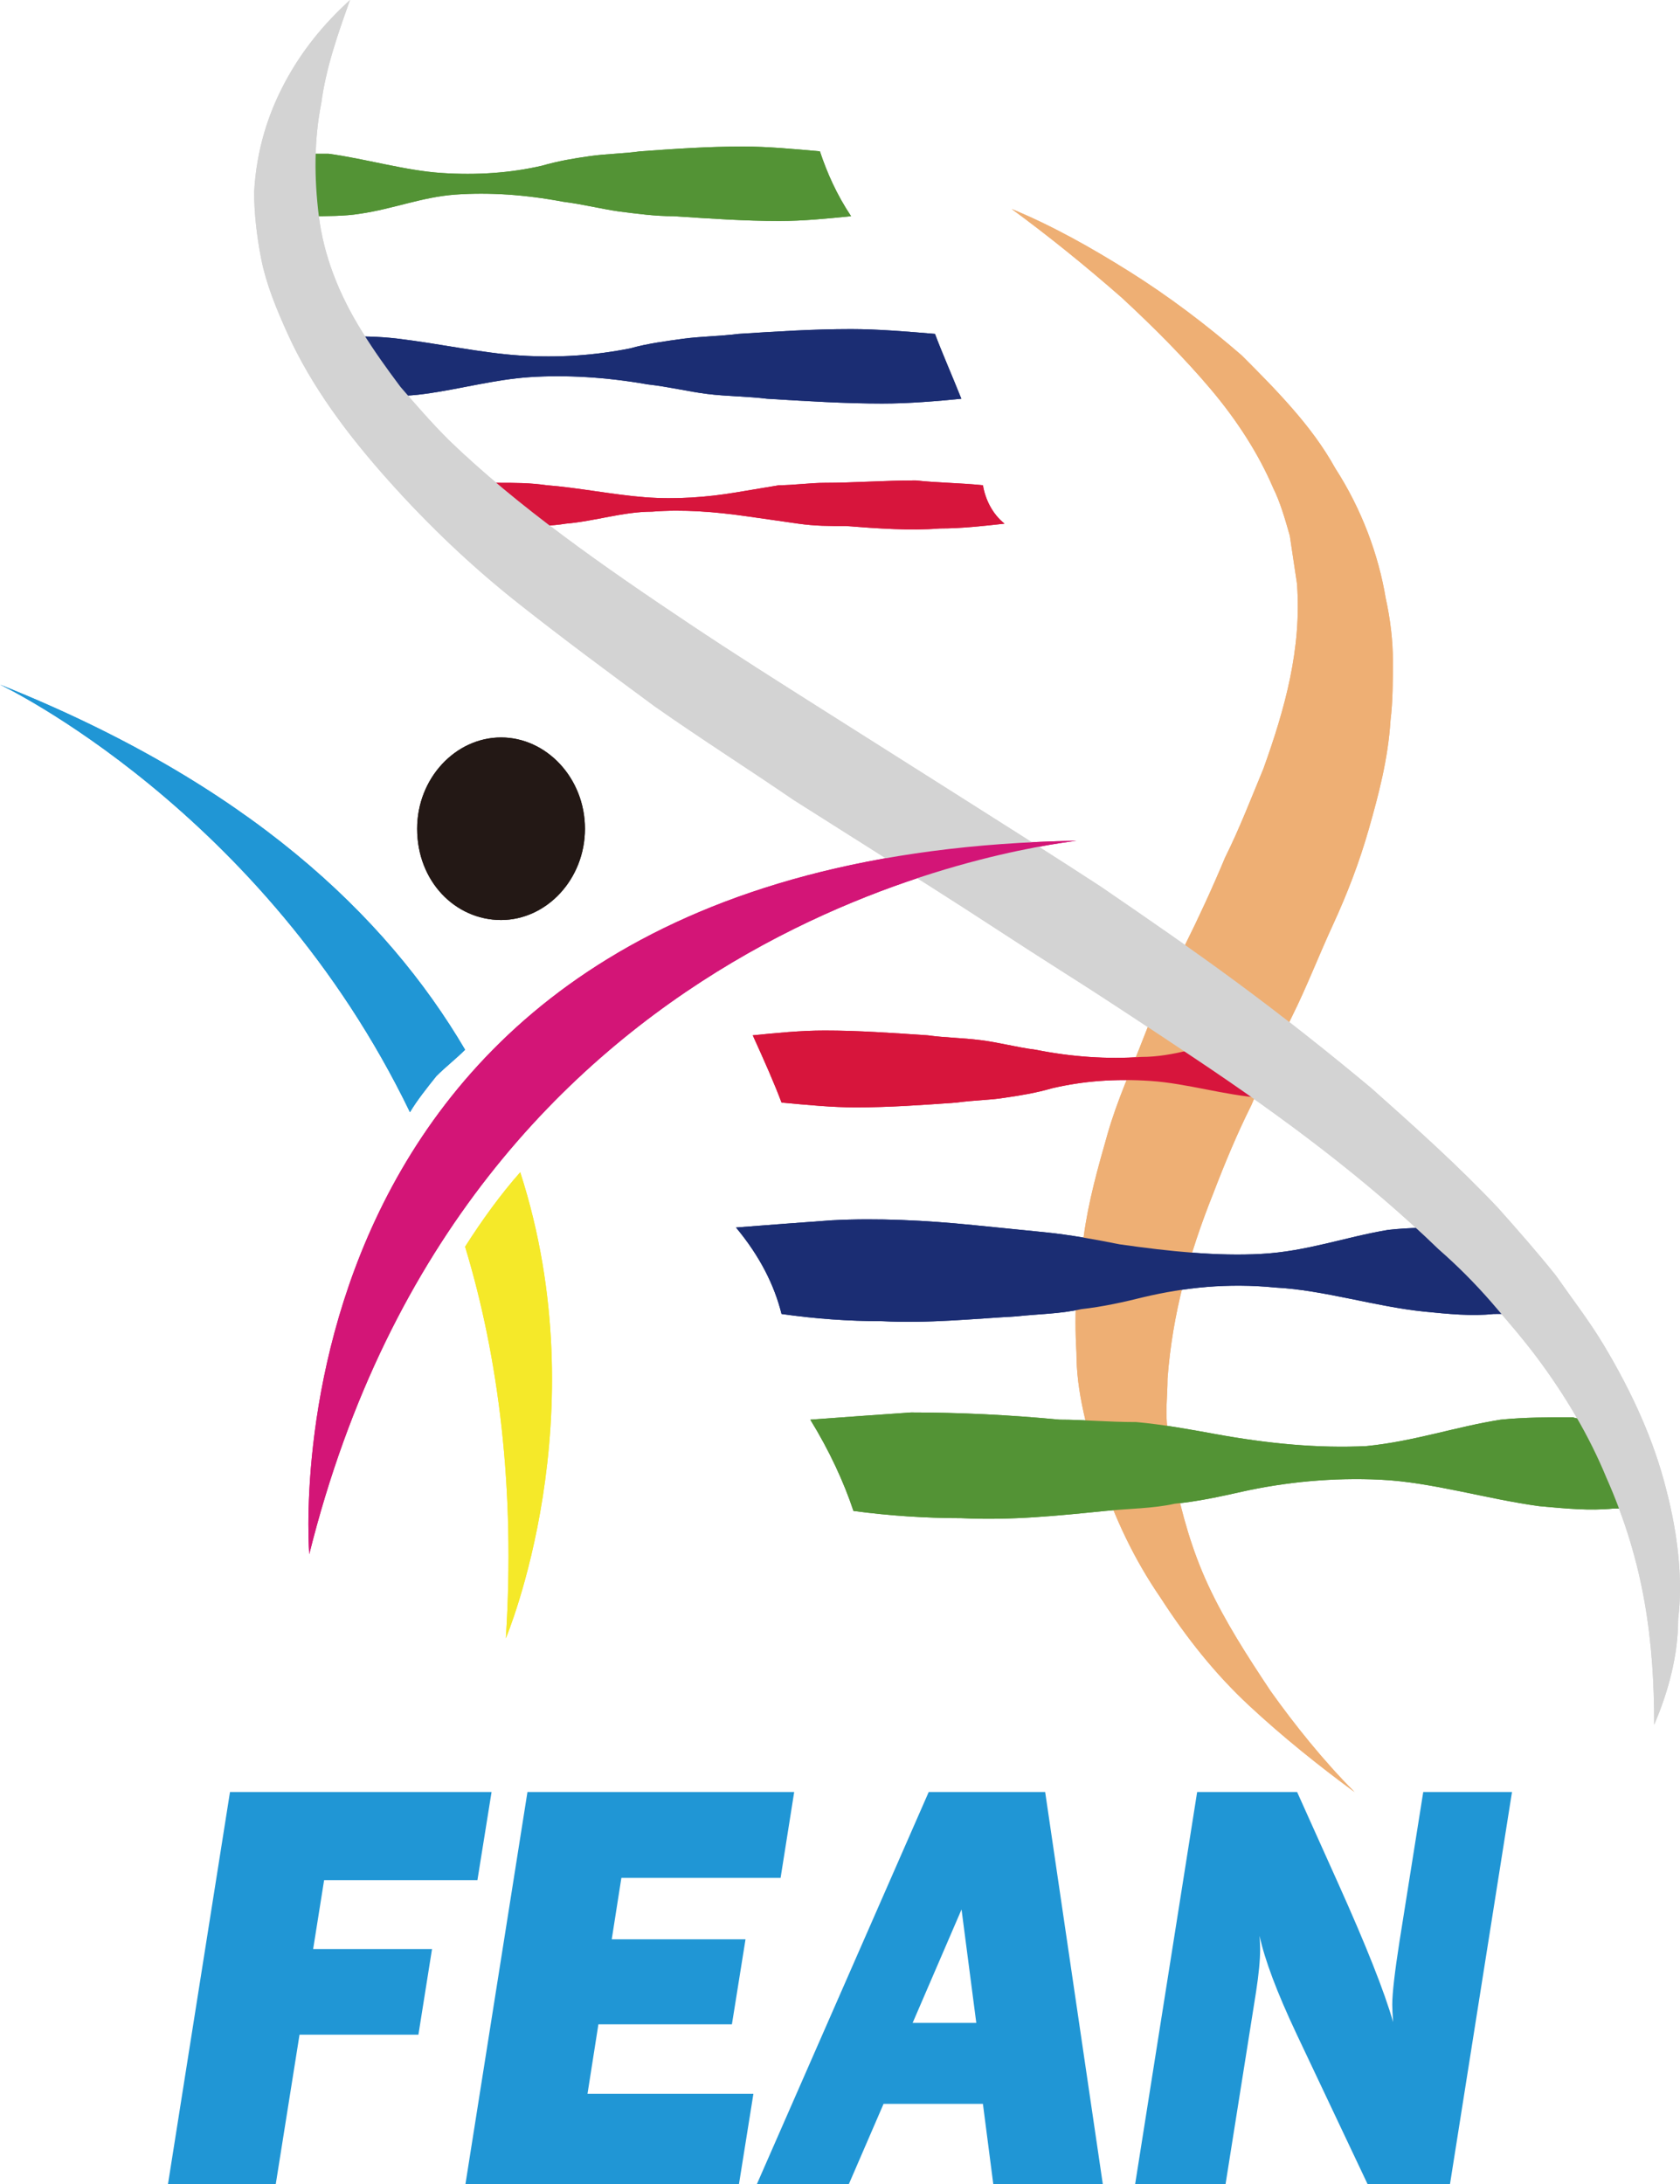
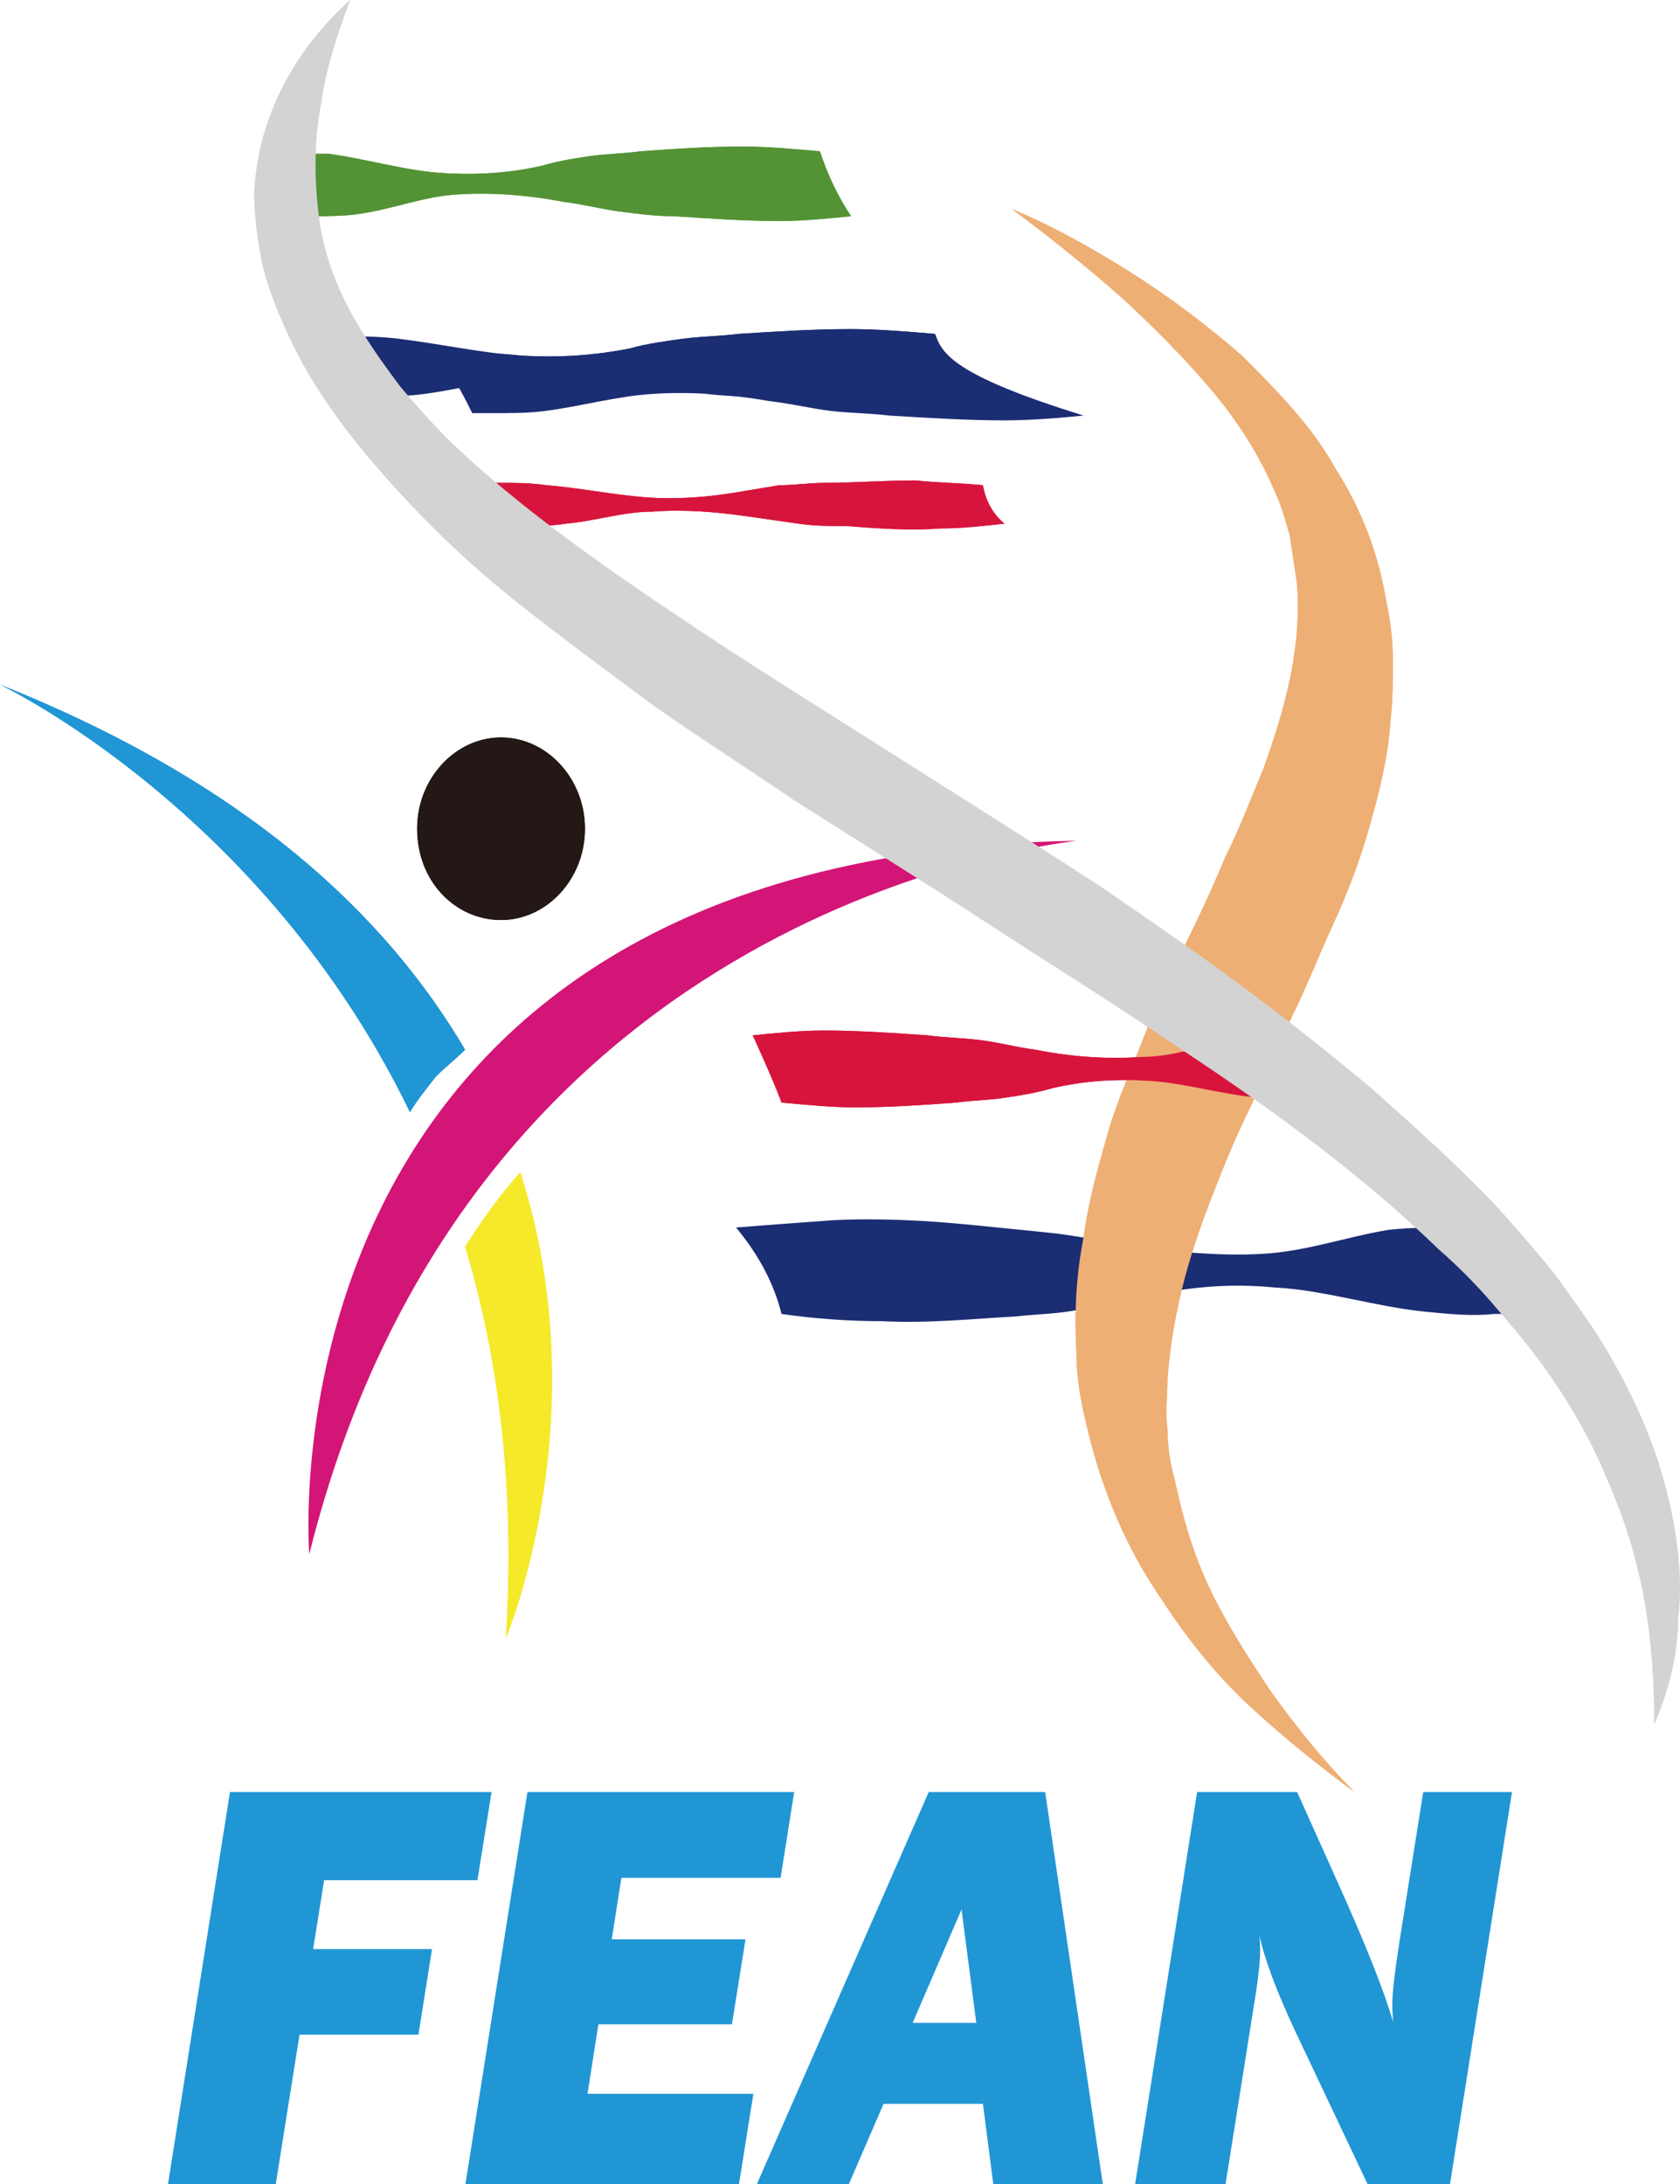
<svg xmlns="http://www.w3.org/2000/svg" version="1.1" id="レイヤー_1" x="0px" y="0px" viewBox="0 0 425.197 552.756" style="enable-background:new 0 0 425.197 552.756;" xml:space="preserve">
  <path style="fill:#EEAF74;" d="M256.053,52.893c10.315,4.256,20.023,9.727,29.731,15.807c9.708,6.08,19.416,13.375,28.518,21.279  c4.247,4.256,8.495,8.512,12.742,13.375c4.247,4.864,7.888,9.727,10.922,15.199c6.674,10.335,10.922,21.887,12.742,32.83  c1.214,5.472,1.82,10.943,1.82,15.807c0,4.864,0,10.335-0.607,15.199c-0.607,9.727-3.034,18.847-5.461,27.359  c-2.427,8.512-5.461,16.415-9.101,24.319c-3.641,7.904-6.674,15.807-10.315,23.103c-3.641,7.296-7.281,15.199-10.315,22.495  c-3.641,7.296-6.674,14.591-9.708,22.495c-6.068,15.199-10.315,30.398-11.528,46.813c0,4.256-0.607,8.512,0,12.767  c0,4.256,0.607,8.512,1.82,12.767c1.82,8.512,4.247,17.631,8.495,26.751c4.247,9.12,9.708,17.631,15.776,26.751  c6.068,8.512,13.349,17.631,21.237,25.535c-9.101-6.688-18.203-13.983-26.697-21.887s-15.776-17.023-22.45-27.358  c-6.674-9.727-11.528-20.063-15.169-31.006c-1.82-5.472-3.034-10.335-4.247-15.807s-1.82-10.335-1.82-15.199  c-0.607-10.335,0-20.063,1.82-29.182c1.214-9.12,3.641-17.631,6.068-26.143c2.427-8.512,6.068-16.415,9.101-24.319  c3.034-7.904,6.674-15.199,10.315-23.103c3.641-7.296,7.281-15.199,10.315-22.495c3.641-7.296,6.674-15.199,9.708-22.495  c5.461-15.199,9.708-30.398,8.495-46.813c-0.607-4.256-1.214-7.904-1.82-12.159c-1.214-4.256-2.427-8.512-4.247-12.159  c-3.641-8.512-9.101-17.023-15.776-24.927c-6.674-7.904-14.562-15.807-22.45-23.103C274.255,66.876,265.154,59.581,256.053,52.893z" />
-   <path style="fill:#539335;" d="M216.006,382.411c9.101,1.216,18.203,1.824,27.304,1.824c12.742,0.608,24.27-0.608,36.406-1.824  c6.068-0.608,12.135-0.608,17.596-1.824c6.068-0.608,11.528-1.824,16.989-3.04c10.922-2.432,23.057-3.648,35.192-3.04  c12.742,0.608,26.697,4.864,40.046,6.688c6.674,0.608,12.742,1.216,18.81,0.608c3.034,0,6.068,0,8.495-0.608  c-5.461-6.688-9.708-13.983-12.742-21.887c-1.82,0-4.247,0-6.068-0.608c-6.068,0-12.135,0-18.203,0.608  c-11.528,1.824-21.843,5.472-33.979,6.688c-12.135,0.608-24.877-0.608-38.226-3.04c-6.674-1.216-13.349-2.432-20.023-3.04  c-7.281,0-13.349-0.608-19.416-0.608c-12.742-1.216-25.484-1.824-37.619-1.824c-8.495,0.608-17.596,1.216-25.484,1.824  C209.939,367.212,213.579,375.116,216.006,382.411z" />
  <path style="fill:#1B2D73;" d="M197.804,332.558c8.495,1.216,16.989,1.824,25.484,1.824c11.528,0.608,23.057-0.608,33.979-1.216  c5.461-0.608,10.922-0.608,16.383-1.824c5.461-0.608,10.922-1.824,15.776-3.04c10.315-2.432,21.237-3.648,33.372-2.432  c12.135,0.608,25.484,4.864,37.619,6.08c6.068,0.608,12.135,1.216,17.596,0.608c3.034,0,5.461,0,8.495-0.608  c-5.461-6.688-9.101-13.375-12.135-20.671c-1.82,0-4.247,0-6.068-0.608c-6.068,0-11.528,0-16.989,0.608  c-10.922,1.824-20.63,5.472-32.158,6.08c-10.922,0.608-23.057-0.608-35.799-2.432c-6.068-1.216-12.742-2.432-18.81-3.04  s-12.135-1.216-18.203-1.824c-12.135-1.216-24.27-1.824-35.799-1.216c-8.495,0.608-16.383,1.216-24.27,1.824  C192.343,317.967,195.983,325.262,197.804,332.558z" />
  <path style="fill:#D7153C;" d="M197.804,279.057c6.674,0.608,12.742,1.216,18.81,1.216c8.495,0,16.989-0.608,25.484-1.216  c4.247-0.608,8.495-0.608,12.135-1.216c4.247-0.608,7.888-1.216,12.135-2.432c7.888-1.824,15.776-2.432,24.877-1.824  c9.101,0.608,18.81,3.648,27.911,4.256c4.854,0.608,9.101,0.608,13.349,0.608c1.82,0,4.247,0,6.068-0.608  c-4.247-4.864-6.674-9.727-9.101-15.199c-1.214,0-3.034,0-4.247,0c-4.247,0-8.495,0-12.742,0.608  c-7.888,1.216-15.169,4.256-23.664,4.256c-8.495,0.608-17.596,0-26.697-1.824c-4.854-0.608-9.101-1.824-13.955-2.432  c-4.854-0.608-9.101-0.608-13.349-1.216c-9.101-0.608-17.596-1.216-26.091-1.216c-6.068,0-12.135,0.608-18.203,1.216  C193.556,268.721,195.983,274.193,197.804,279.057z" />
  <path style="fill:#539335;" d="M71.598,38.91c0,2.432-1.214,4.864-2.427,6.688c1.82,3.04,3.641,6.08,4.854,9.12  c1.82,0,3.034,0,4.247,0c4.247,0,9.101,0,12.742-0.608c8.495-1.216,15.776-4.256,24.27-4.864c8.495-0.608,17.596,0,27.304,1.824  c4.854,0.608,9.708,1.824,13.955,2.432c4.854,0.608,9.101,1.216,13.955,1.216c9.101,0.608,18.203,1.216,26.697,1.216  c6.068,0,12.135-0.608,18.203-1.216c-3.641-5.472-6.068-10.943-7.888-16.415c-6.674-0.608-13.349-1.216-19.416-1.216  c-9.101,0-17.596,0.608-26.091,1.216c-4.247,0.608-8.495,0.608-12.742,1.216c-4.247,0.608-7.888,1.216-12.135,2.432  c-7.888,1.824-16.383,2.432-25.484,1.824c-9.101-0.608-19.416-3.648-28.518-4.864C80.092,38.91,75.845,38.91,71.598,38.91z" />
-   <path style="fill:#1B2D73;" d="M236.636,84.507c-7.281-0.608-14.562-1.216-21.237-1.216c-9.708,0-18.81,0.608-28.518,1.216  c-4.854,0.608-9.101,0.608-13.955,1.216c-4.247,0.608-9.101,1.216-13.349,2.432c-9.101,1.824-18.203,2.432-27.911,1.824  c-9.708-0.608-20.63-3.04-30.945-4.256c-4.854-0.608-9.708-0.608-14.562-0.608c-2.427,0-4.854,0-6.674,0.608  c4.247,4.864,6.674,9.727,9.101,14.591c1.82,0,3.034,0,4.854,0c4.854,0,9.708,0,13.955-0.608c9.101-1.216,17.596-3.648,26.697-4.256  c9.101-0.608,19.416,0,29.731,1.824c5.461,0.608,10.315,1.824,15.169,2.432c4.854,0.608,10.315,0.608,15.169,1.216  c9.708,0.608,20.023,1.216,29.124,1.216c6.674,0,13.955-0.608,20.023-1.216C240.884,94.843,238.457,89.371,236.636,84.507z" />
+   <path style="fill:#1B2D73;" d="M236.636,84.507c-7.281-0.608-14.562-1.216-21.237-1.216c-9.708,0-18.81,0.608-28.518,1.216  c-4.854,0.608-9.101,0.608-13.955,1.216c-4.247,0.608-9.101,1.216-13.349,2.432c-9.101,1.824-18.203,2.432-27.911,1.824  c-4.854-0.608-9.708-0.608-14.562-0.608c-2.427,0-4.854,0-6.674,0.608  c4.247,4.864,6.674,9.727,9.101,14.591c1.82,0,3.034,0,4.854,0c4.854,0,9.708,0,13.955-0.608c9.101-1.216,17.596-3.648,26.697-4.256  c9.101-0.608,19.416,0,29.731,1.824c5.461,0.608,10.315,1.824,15.169,2.432c4.854,0.608,10.315,0.608,15.169,1.216  c9.708,0.608,20.023,1.216,29.124,1.216c6.674,0,13.955-0.608,20.023-1.216C240.884,94.843,238.457,89.371,236.636,84.507z" />
  <path style="fill:#D7153C;" d="M248.771,122.809c-6.068-0.608-11.528-0.608-16.989-1.216c-7.888,0-15.776,0.608-23.057,0.608  c-3.641,0-7.888,0.608-11.528,0.608c-3.641,0.608-7.281,1.216-10.922,1.824c-7.281,1.216-15.169,1.824-23.057,1.216  c-7.888-0.608-16.989-2.432-24.877-3.04c-4.247-0.608-7.888-0.608-12.135-0.608c-1.82,0-3.641,0-5.461,0  c3.034,3.648,5.461,7.296,6.674,10.943c1.214,0,2.427,0,4.247,0c4.247,0,7.888,0,11.528-0.608c7.281-0.608,14.562-3.04,21.843-3.04  c7.888-0.608,15.776,0,24.27,1.216c4.247,0.608,8.495,1.216,12.742,1.824c4.247,0.608,7.888,0.608,12.135,0.608  c7.888,0.608,16.383,1.216,23.664,0.608c5.461,0,10.922-0.608,16.383-1.216C251.199,130.105,249.378,126.457,248.771,122.809z" />
-   <path style="fill:#D3D3D3;" d="M418.664,436.52c0-10.335-0.607-20.671-2.427-31.006c-1.82-10.335-4.854-20.671-9.708-31.614  c-4.247-10.335-10.315-20.671-17.596-30.398c-3.641-4.864-7.888-9.727-11.528-13.983c-4.247-4.864-8.495-9.12-13.349-13.375  c-18.203-17.631-39.439-33.438-61.283-48.029c-10.922-7.296-21.843-14.591-33.372-21.887c-11.528-7.296-22.45-14.591-33.979-21.887  c-11.528-7.296-23.057-14.591-34.585-21.887c-11.528-7.904-23.057-15.199-35.192-23.711c-11.528-8.512-23.057-17.023-34.585-26.143  c-11.528-9.12-22.45-19.455-32.765-31.006C87.98,110.042,78.879,97.883,72.811,84.507C69.777,77.82,67.35,71.74,66.137,65.66  s-1.82-12.159-1.82-17.023c0.607-10.943,3.641-20.063,7.888-27.966C76.452,12.767,81.913,6.08,88.587,0  c-3.034,8.512-6.068,17.023-7.281,26.143c-1.82,9.12-1.82,18.847-0.607,28.574c1.214,9.727,4.854,19.455,10.922,29.182  c3.034,4.864,6.068,9.119,9.708,13.983c3.641,4.256,7.888,9.12,12.135,13.375c17.596,17.023,39.439,32.222,61.283,46.813  c10.922,7.296,22.45,14.591,33.979,21.887l34.585,21.887c11.528,7.296,23.057,14.591,35.192,22.495  c11.528,7.904,23.057,15.807,34.585,24.319s23.057,17.631,33.979,26.751c10.922,9.727,21.843,19.455,32.158,30.398  c4.854,5.472,9.708,10.943,14.562,17.023c4.247,6.08,8.495,11.551,12.135,17.631c7.281,12.159,12.742,24.319,15.776,36.478  c3.034,11.551,4.247,23.103,3.034,32.83C424.732,418.889,422.305,428.009,418.664,436.52z" />
  <path style="fill:#F5E929;" d="M128.026,414.633c0,0,23.664-55.933,3.641-117.946c-4.854,5.472-9.708,12.159-13.955,18.847  C126.206,343.501,130.453,376.939,128.026,414.633z" />
  <path style="fill:#2096D5;" d="M117.711,265.682C97.688,231.635,62.496,198.197,0,173.271c0,0,66.744,31.614,103.756,108.218  c1.82-3.04,4.247-6.08,6.674-9.12C112.857,269.937,115.284,268.113,117.711,265.682z" />
  <path style="fill:#D31577;" d="M78.272,393.355c40.046-160.503,180.814-178.742,194.163-180.566c0.607,0,1.214,0,1.214,0  s-0.607,0-1.214,0C63.71,216.436,78.272,393.355,78.272,393.355z" />
  <path style="fill:#231815;" d="M126.813,232.851c11.528,0,21.237-10.335,21.237-23.103c0-12.767-9.708-23.103-21.237-23.103  s-21.237,10.335-21.237,23.103C105.576,223.124,115.284,232.851,126.813,232.851z" />
  <g>
    <path style="fill:#2096D5;" d="M109.34,493.301l-3.441,21.66h-30.09l-6.011,37.795H42.52l15.69-99.213h66.201l-3.578,22.314H82.029   l-2.775,17.444H109.34z" />
    <path style="fill:#2096D5;" d="M190.681,529.933l-3.647,22.823h-69.229l15.69-99.213h67.508l-3.441,21.732h-40.296l-2.44,15.554   h33.858l-3.441,21.514h-33.792l-2.759,17.589H190.681z" />
    <path style="fill:#2096D5;" d="M248.769,532.477h-25.147l-8.77,20.279h-23.277l43.478-99.213h29.47l14.585,99.213H251.39   L248.769,532.477z M247.094,511.981l-3.735-28.71l-12.377,28.71H247.094z" />
    <path style="fill:#2096D5;" d="M382.677,453.543l-15.69,99.213h-20.878l-18.018-38.09c-4.905-10.418-8.004-18.657-9.3-24.716   c0.092,1.456,0.138,2.596,0.138,3.418c0,2.716-0.344,6.301-1.032,10.759l-7.715,48.629h-22.883l15.69-99.213h25.299l10.32,22.968   c7.153,15.897,11.81,27.648,13.97,35.253c-0.138-1.987-0.206-3.467-0.206-4.436c0-2.814,0.617-8.193,1.856-16.14l5.983-37.646   H382.677z" />
  </g>
  <path style="fill:#EEAF74;" d="M256.053,52.893c10.315,4.256,20.023,9.727,29.731,15.807c9.708,6.08,19.416,13.375,28.518,21.279  c4.247,4.256,8.495,8.512,12.742,13.375c4.247,4.864,7.888,9.727,10.922,15.199c6.674,10.335,10.922,21.887,12.742,32.83  c1.214,5.472,1.82,10.943,1.82,15.807c0,4.864,0,10.335-0.607,15.199c-0.607,9.727-3.034,18.847-5.461,27.359  c-2.427,8.512-5.461,16.415-9.101,24.319c-3.641,7.904-6.674,15.807-10.315,23.103c-3.641,7.296-7.281,15.199-10.315,22.495  c-3.641,7.296-6.674,14.591-9.708,22.495c-6.068,15.199-10.315,30.398-11.528,46.813c0,4.256-0.607,8.512,0,12.767  c0,4.256,0.607,8.512,1.82,12.767c1.82,8.512,4.247,17.631,8.495,26.751c4.247,9.12,9.708,17.631,15.776,26.751  c6.068,8.512,13.349,17.631,21.237,25.535c-9.101-6.688-18.203-13.983-26.697-21.887s-15.776-17.023-22.45-27.358  c-6.674-9.727-11.528-20.063-15.169-31.006c-1.82-5.472-3.034-10.335-4.247-15.807s-1.82-10.335-1.82-15.199  c-0.607-10.335,0-20.063,1.82-29.182c1.214-9.12,3.641-17.631,6.068-26.143c2.427-8.512,6.068-16.415,9.101-24.319  c3.034-7.904,6.674-15.199,10.315-23.103c3.641-7.296,7.281-15.199,10.315-22.495c3.641-7.296,6.674-15.199,9.708-22.495  c5.461-15.199,9.708-30.398,8.495-46.813c-0.607-4.256-1.214-7.904-1.82-12.159c-1.214-4.256-2.427-8.512-4.247-12.159  c-3.641-8.512-9.101-17.023-15.776-24.927c-6.674-7.904-14.562-15.807-22.45-23.103C274.255,66.876,265.154,59.581,256.053,52.893z" />
-   <path style="fill:#539335;" d="M216.006,382.411c9.101,1.216,18.203,1.824,27.304,1.824c12.742,0.608,24.27-0.608,36.406-1.824  c6.068-0.608,12.135-0.608,17.596-1.824c6.068-0.608,11.528-1.824,16.989-3.04c10.922-2.432,23.057-3.648,35.192-3.04  c12.742,0.608,26.697,4.864,40.046,6.688c6.674,0.608,12.742,1.216,18.81,0.608c3.034,0,6.068,0,8.495-0.608  c-5.461-6.688-9.708-13.983-12.742-21.887c-1.82,0-4.247,0-6.068-0.608c-6.068,0-12.135,0-18.203,0.608  c-11.528,1.824-21.843,5.472-33.979,6.688c-12.135,0.608-24.877-0.608-38.226-3.04c-6.674-1.216-13.349-2.432-20.023-3.04  c-7.281,0-13.349-0.608-19.416-0.608c-12.742-1.216-25.484-1.824-37.619-1.824c-8.495,0.608-17.596,1.216-25.484,1.824  C209.939,367.212,213.579,375.116,216.006,382.411z" />
-   <path style="fill:#1B2D73;" d="M197.804,332.558c8.495,1.216,16.989,1.824,25.484,1.824c11.528,0.608,23.057-0.608,33.979-1.216  c5.461-0.608,10.922-0.608,16.383-1.824c5.461-0.608,10.922-1.824,15.776-3.04c10.315-2.432,21.237-3.648,33.372-2.432  c12.135,0.608,25.484,4.864,37.619,6.08c6.068,0.608,12.135,1.216,17.596,0.608c3.034,0,5.461,0,8.495-0.608  c-5.461-6.688-9.101-13.375-12.135-20.671c-1.82,0-4.247,0-6.068-0.608c-6.068,0-11.528,0-16.989,0.608  c-10.922,1.824-20.63,5.472-32.158,6.08c-10.922,0.608-23.057-0.608-35.799-2.432c-6.068-1.216-12.742-2.432-18.81-3.04  s-12.135-1.216-18.203-1.824c-12.135-1.216-24.27-1.824-35.799-1.216c-8.495,0.608-16.383,1.216-24.27,1.824  C192.343,317.967,195.983,325.262,197.804,332.558z" />
  <path style="fill:#D7153C;" d="M197.804,279.057c6.674,0.608,12.742,1.216,18.81,1.216c8.495,0,16.989-0.608,25.484-1.216  c4.247-0.608,8.495-0.608,12.135-1.216c4.247-0.608,7.888-1.216,12.135-2.432c7.888-1.824,15.776-2.432,24.877-1.824  c9.101,0.608,18.81,3.648,27.911,4.256c4.854,0.608,9.101,0.608,13.349,0.608c1.82,0,4.247,0,6.068-0.608  c-4.247-4.864-6.674-9.727-9.101-15.199c-1.214,0-3.034,0-4.247,0c-4.247,0-8.495,0-12.742,0.608  c-7.888,1.216-15.169,4.256-23.664,4.256c-8.495,0.608-17.596,0-26.697-1.824c-4.854-0.608-9.101-1.824-13.955-2.432  c-4.854-0.608-9.101-0.608-13.349-1.216c-9.101-0.608-17.596-1.216-26.091-1.216c-6.068,0-12.135,0.608-18.203,1.216  C193.556,268.721,195.983,274.193,197.804,279.057z" />
  <path style="fill:#539335;" d="M71.598,38.91c0,2.432-1.214,4.864-2.427,6.688c1.82,3.04,3.641,6.08,4.854,9.12  c1.82,0,3.034,0,4.247,0c4.247,0,9.101,0,12.742-0.608c8.495-1.216,15.776-4.256,24.27-4.864c8.495-0.608,17.596,0,27.304,1.824  c4.854,0.608,9.708,1.824,13.955,2.432c4.854,0.608,9.101,1.216,13.955,1.216c9.101,0.608,18.203,1.216,26.697,1.216  c6.068,0,12.135-0.608,18.203-1.216c-3.641-5.472-6.068-10.943-7.888-16.415c-6.674-0.608-13.349-1.216-19.416-1.216  c-9.101,0-17.596,0.608-26.091,1.216c-4.247,0.608-8.495,0.608-12.742,1.216c-4.247,0.608-7.888,1.216-12.135,2.432  c-7.888,1.824-16.383,2.432-25.484,1.824c-9.101-0.608-19.416-3.648-28.518-4.864C80.092,38.91,75.845,38.91,71.598,38.91z" />
  <path style="fill:#1B2D73;" d="M236.636,84.507c-7.281-0.608-14.562-1.216-21.237-1.216c-9.708,0-18.81,0.608-28.518,1.216  c-4.854,0.608-9.101,0.608-13.955,1.216c-4.247,0.608-9.101,1.216-13.349,2.432c-9.101,1.824-18.203,2.432-27.911,1.824  c-9.708-0.608-20.63-3.04-30.945-4.256c-4.854-0.608-9.708-0.608-14.562-0.608c-2.427,0-4.854,0-6.674,0.608  c4.247,4.864,6.674,9.727,9.101,14.591c1.82,0,3.034,0,4.854,0c4.854,0,9.708,0,13.955-0.608c9.101-1.216,17.596-3.648,26.697-4.256  c9.101-0.608,19.416,0,29.731,1.824c5.461,0.608,10.315,1.824,15.169,2.432c4.854,0.608,10.315,0.608,15.169,1.216  c9.708,0.608,20.023,1.216,29.124,1.216c6.674,0,13.955-0.608,20.023-1.216C240.884,94.843,238.457,89.371,236.636,84.507z" />
  <path style="fill:#D7153C;" d="M248.771,122.809c-6.068-0.608-11.528-0.608-16.989-1.216c-7.888,0-15.776,0.608-23.057,0.608  c-3.641,0-7.888,0.608-11.528,0.608c-3.641,0.608-7.281,1.216-10.922,1.824c-7.281,1.216-15.169,1.824-23.057,1.216  c-7.888-0.608-16.989-2.432-24.877-3.04c-4.247-0.608-7.888-0.608-12.135-0.608c-1.82,0-3.641,0-5.461,0  c3.034,3.648,5.461,7.296,6.674,10.943c1.214,0,2.427,0,4.247,0c4.247,0,7.888,0,11.528-0.608c7.281-0.608,14.562-3.04,21.843-3.04  c7.888-0.608,15.776,0,24.27,1.216c4.247,0.608,8.495,1.216,12.742,1.824c4.247,0.608,7.888,0.608,12.135,0.608  c7.888,0.608,16.383,1.216,23.664,0.608c5.461,0,10.922-0.608,16.383-1.216C251.199,130.105,249.378,126.457,248.771,122.809z" />
  <path style="fill:#D3D3D3;" d="M418.664,436.52c0-10.335-0.607-20.671-2.427-31.006c-1.82-10.335-4.854-20.671-9.708-31.614  c-4.247-10.335-10.315-20.671-17.596-30.398c-3.641-4.864-7.888-9.727-11.528-13.983c-4.247-4.864-8.495-9.12-13.349-13.375  c-18.203-17.631-39.439-33.438-61.283-48.029c-10.922-7.296-21.843-14.591-33.372-21.887c-11.528-7.296-22.45-14.591-33.979-21.887  c-11.528-7.296-23.057-14.591-34.585-21.887c-11.528-7.904-23.057-15.199-35.192-23.711c-11.528-8.512-23.057-17.023-34.585-26.143  c-11.528-9.12-22.45-19.455-32.765-31.006C87.98,110.042,78.879,97.883,72.811,84.507C69.777,77.82,67.35,71.74,66.137,65.66  s-1.82-12.159-1.82-17.023c0.607-10.943,3.641-20.063,7.888-27.966C76.452,12.767,81.913,6.08,88.587,0  c-3.034,8.512-6.068,17.023-7.281,26.143c-1.82,9.12-1.82,18.847-0.607,28.574c1.214,9.727,4.854,19.455,10.922,29.182  c3.034,4.864,6.068,9.119,9.708,13.983c3.641,4.256,7.888,9.12,12.135,13.375c17.596,17.023,39.439,32.222,61.283,46.813  c10.922,7.296,22.45,14.591,33.979,21.887l34.585,21.887c11.528,7.296,23.057,14.591,35.192,22.495  c11.528,7.904,23.057,15.807,34.585,24.319s23.057,17.631,33.979,26.751c10.922,9.727,21.843,19.455,32.158,30.398  c4.854,5.472,9.708,10.943,14.562,17.023c4.247,6.08,8.495,11.551,12.135,17.631c7.281,12.159,12.742,24.319,15.776,36.478  c3.034,11.551,4.247,23.103,3.034,32.83C424.732,418.889,422.305,428.009,418.664,436.52z" />
  <path style="fill:#F5E929;" d="M128.026,414.633c0,0,23.664-55.933,3.641-117.946c-4.854,5.472-9.708,12.159-13.955,18.847  C126.206,343.501,130.453,376.939,128.026,414.633z" />
  <path style="fill:#2096D5;" d="M117.711,265.682C97.688,231.635,62.496,198.197,0,173.271c0,0,66.744,31.614,103.756,108.218  c1.82-3.04,4.247-6.08,6.674-9.12C112.857,269.937,115.284,268.113,117.711,265.682z" />
-   <path style="fill:#D31577;" d="M78.272,393.355c40.046-160.503,180.814-178.742,194.163-180.566c0.607,0,1.214,0,1.214,0  s-0.607,0-1.214,0C63.71,216.436,78.272,393.355,78.272,393.355z" />
  <path style="fill:#231815;" d="M126.813,232.851c11.528,0,21.237-10.335,21.237-23.103c0-12.767-9.708-23.103-21.237-23.103  s-21.237,10.335-21.237,23.103C105.576,223.124,115.284,232.851,126.813,232.851z" />
</svg>